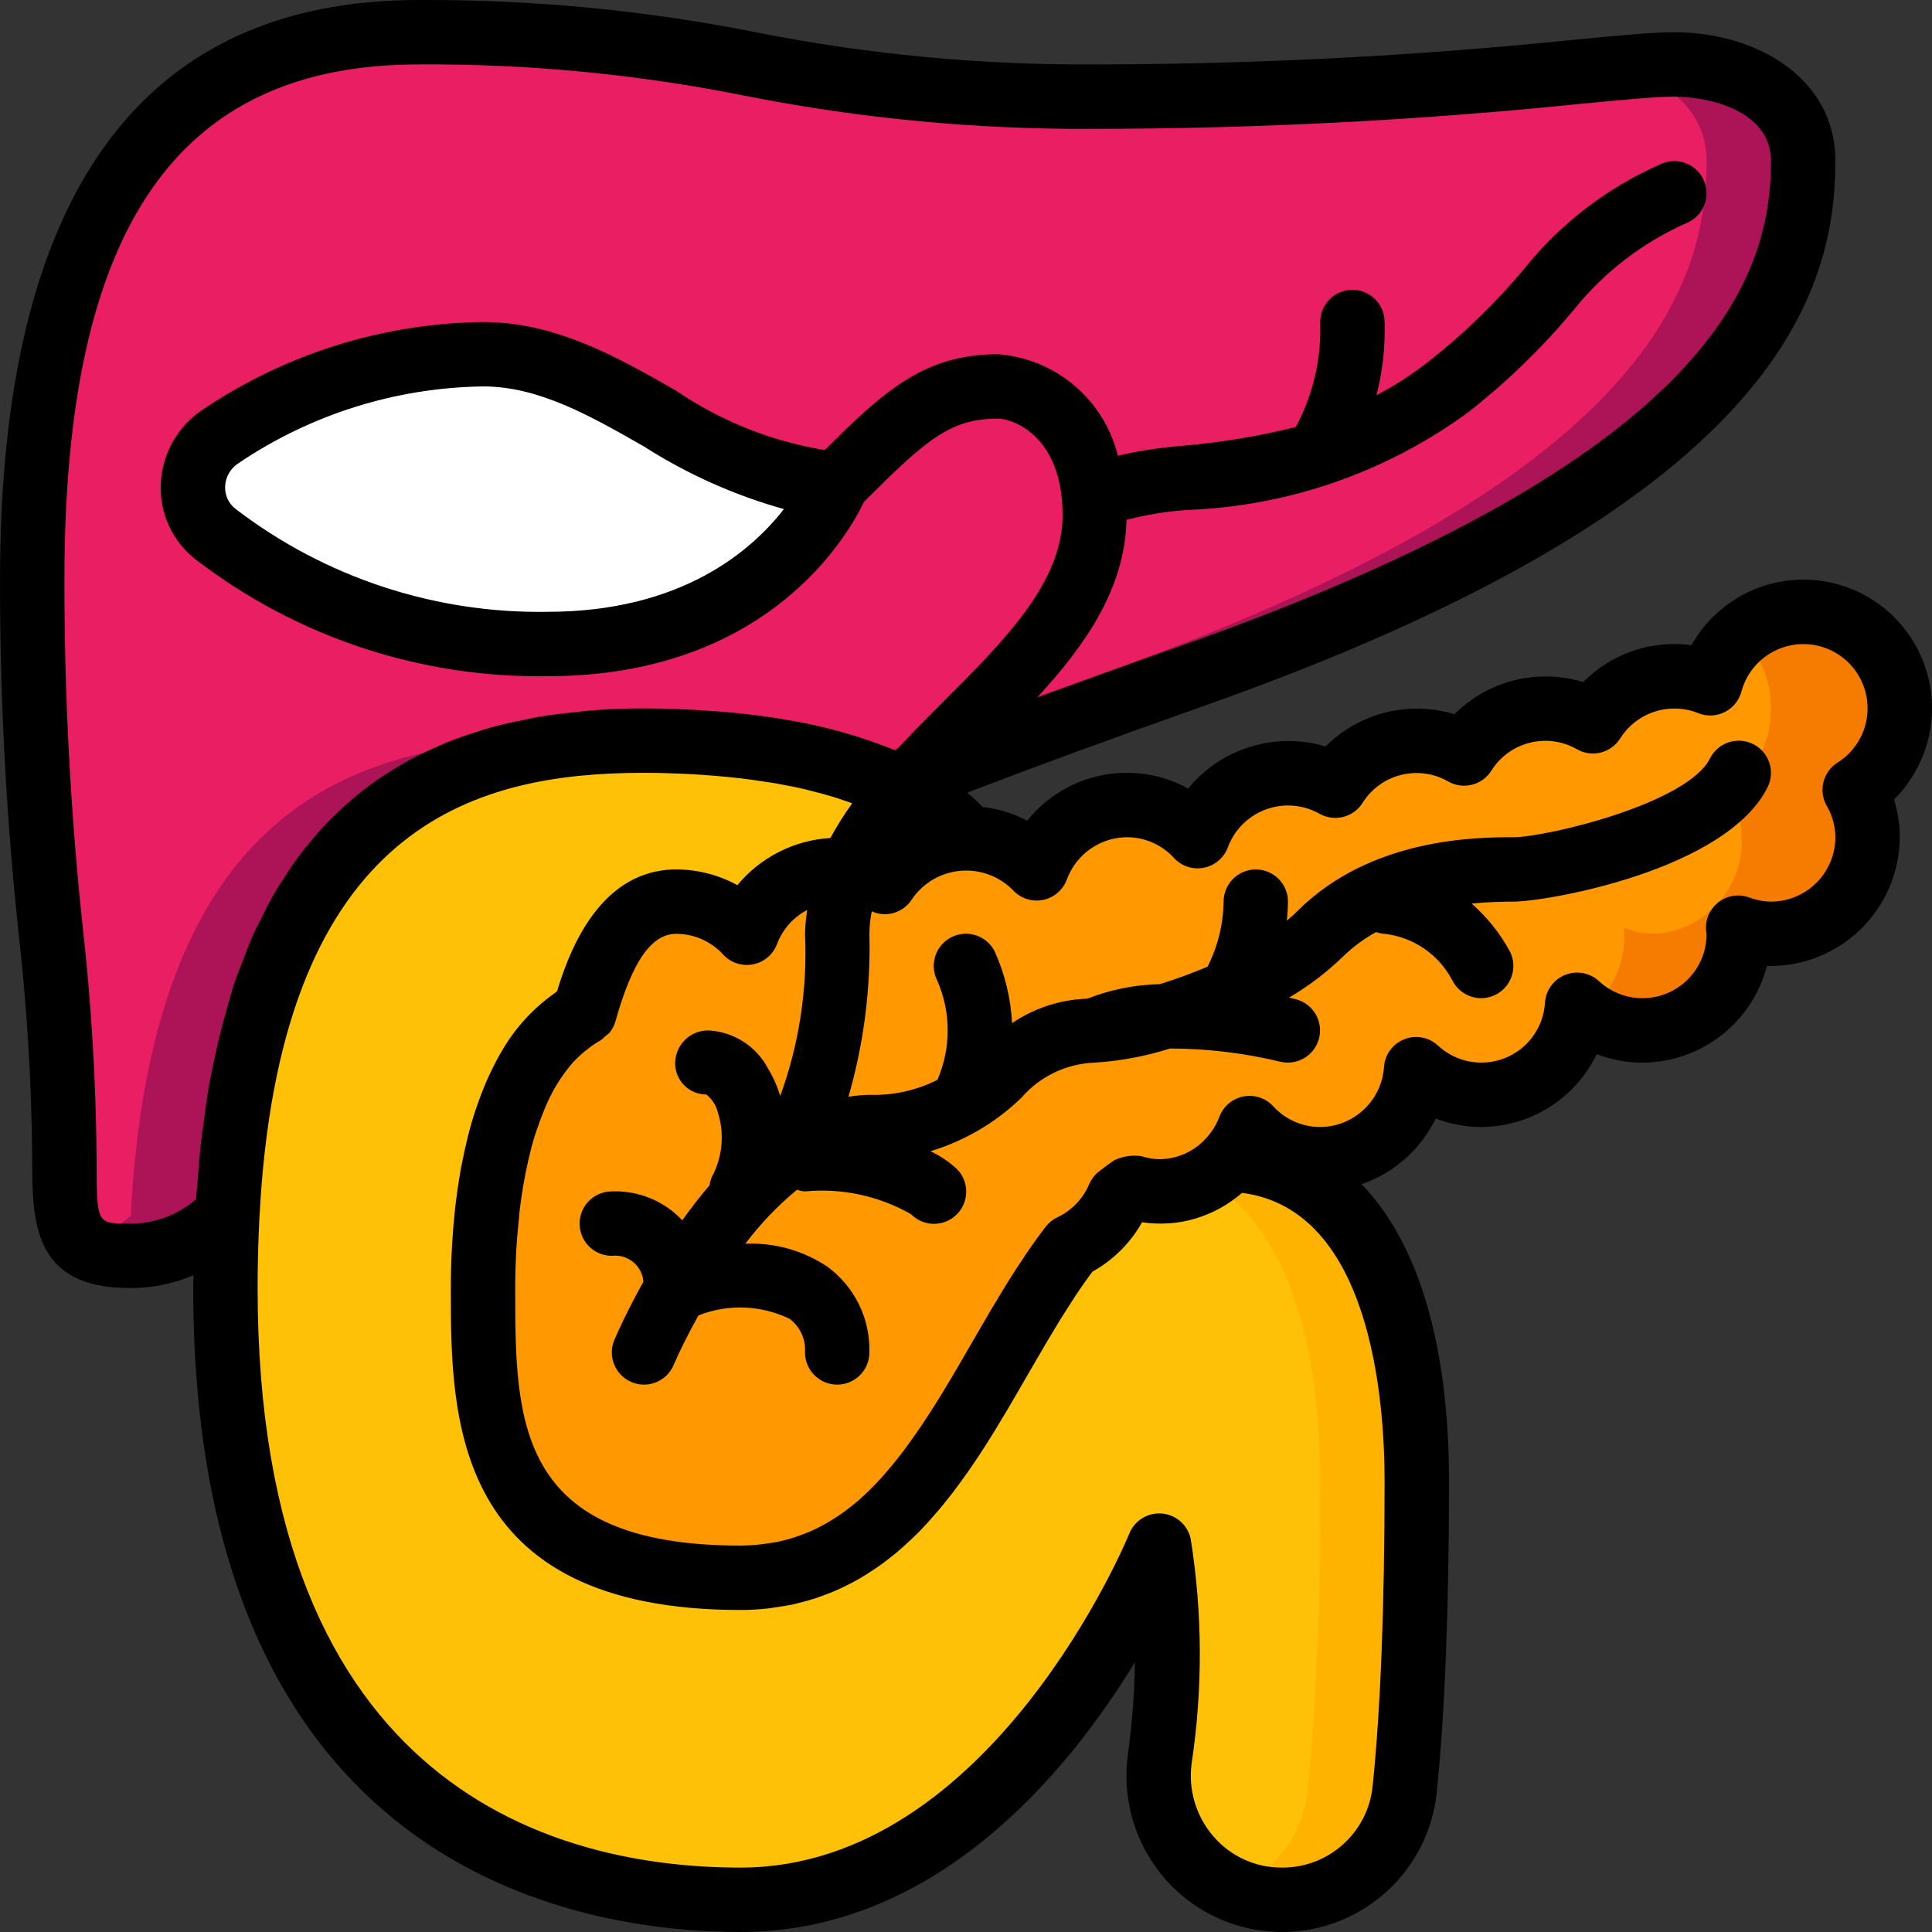
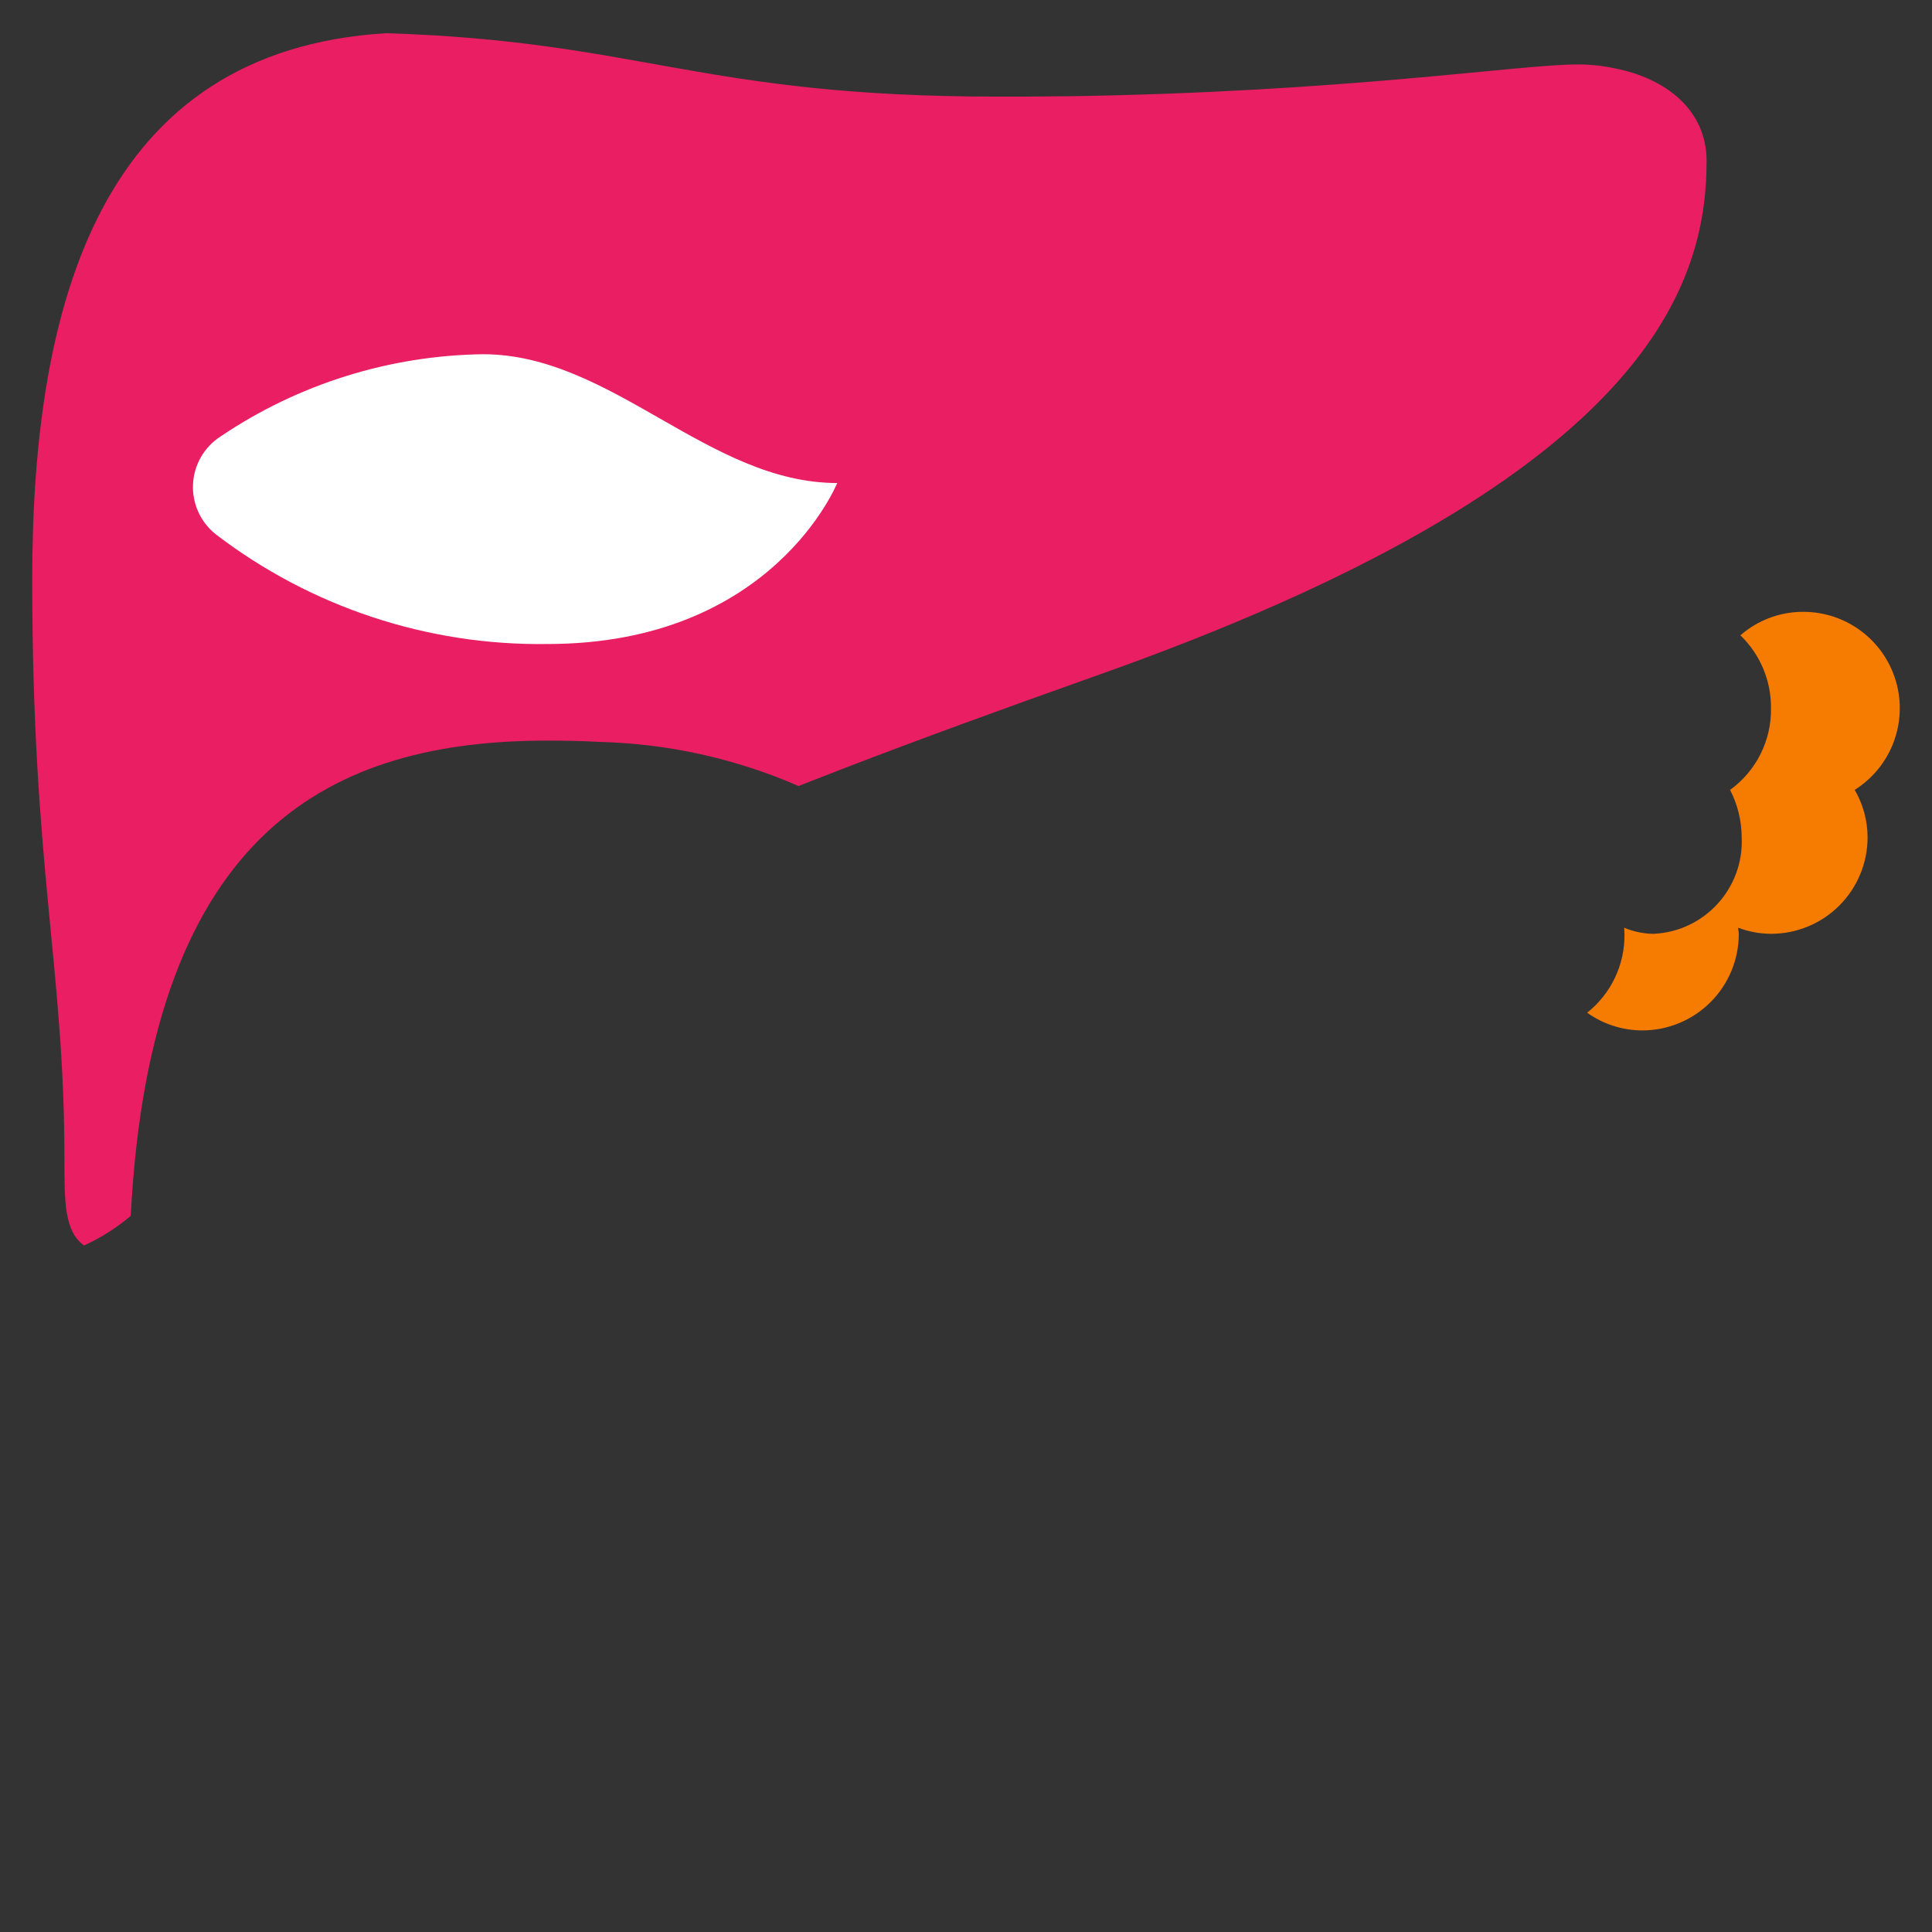
<svg xmlns="http://www.w3.org/2000/svg" version="1.1" id="Capa_1" x="0px" y="0px" viewBox="0 0 512.009 512.009" style="enable-background:new 0 0 512.009 512.009;" xml:space="preserve">
  <rect x="0" y="0" width="512.009" height="512.009" fill="#333333" stroke="none" />
  <g transform="translate(0 -1)">
    <g transform="translate(1 2)">
-       <path style="fill:#FEC108;" d="M502.471,186.74c0.041-12.827-9.447-23.691-22.163-25.378    c-12.716-1.687-24.708,6.328-28.013,18.722c-11.45-4.662-24.593-0.413-31.147,10.069c-3.809-2.22-8.135-3.397-12.544-3.413    c-8.774-0.005-16.933,4.51-21.589,11.947c-3.809-2.22-8.135-3.397-12.544-3.413c-8.774-0.005-16.933,4.51-21.589,11.947    c-3.809-2.22-8.135-3.397-12.544-3.413c-10.722,0.037-20.288,6.744-23.979,16.811c-4.789-5.263-11.572-8.268-18.688-8.277    c-10.722,0.037-20.288,6.744-23.979,16.811c-4.789-5.263-11.572-8.268-18.688-8.277c-5.061-5.983-11.505-10.64-18.773-13.568    c22.272-8.789,48.128-18.347,78.507-29.099c145.067-51.2,162.133-102.4,162.133-136.533c0-17.067-17.067-25.6-34.133-25.6    c-3.669,0-8.96,0.427-15.872,1.024c-45.746,4.916-91.719,7.422-137.728,7.509c-2.645,0-5.291,0-7.765-0.085h-2.219    C202.78,23.242,189.127,7.54,109.937,7.54c-2.987,0-5.803,0.085-8.619,0.256C26.055,12.404,7.537,78.538,7.537,152.607    c0,76.8,8.533,102.4,8.533,153.6c0,11.435,0,19.115,5.205,22.869c3.575,2.117,7.72,3.071,11.861,2.731    c9.738-0.05,19.086-3.838,26.112-10.581c-0.341,6.059-0.512,12.459-0.512,19.115c0,119.467,63.488,162.133,136.533,162.133    s110.933-93.867,110.933-93.867c2.914,18.713,2.971,37.76,0.171,56.491c-1.689,11.688,3.057,23.378,12.415,30.582    c9.358,7.204,21.873,8.801,32.74,4.179s18.397-14.746,19.698-26.484c2.477-27.205,3.56-54.519,3.243-81.835    c0-50.347-16.555-84.053-49.493-85.248c2.26-2.424,4.028-5.264,5.205-8.363c6.883,7.542,17.612,10.229,27.237,6.822    c9.625-3.407,16.275-12.246,16.88-22.438c7.193,6.712,17.616,8.665,26.751,5.011c9.135-3.654,15.336-12.256,15.916-22.078    c7.439,6.922,18.279,8.763,27.585,4.684c9.306-4.079,15.3-13.297,15.252-23.457c0-0.512-0.171-1.109-0.171-1.621    c2.78,1.062,5.729,1.611,8.704,1.621c6.792,0.009,13.309-2.685,18.112-7.488c4.803-4.803,7.497-11.32,7.488-18.112    c-0.017-4.409-1.194-8.735-3.413-12.544C497.961,203.673,502.476,195.515,502.471,186.74z M264.732,357.834    c-1.877,3.243-3.755,6.485-5.717,9.728c1.963-3.243,3.84-6.571,5.717-9.899V357.834z" />
-       <path style="fill:#AD1457;" d="M476.871,41.674c0,34.133-17.067,85.333-162.133,136.533    c-30.379,10.752-56.235,20.309-78.507,29.099c-4.173-1.952-8.479-3.606-12.885-4.949c-17.428-5.075-35.527-7.464-53.675-7.083    c-4.011,0-8.021,0.085-11.947,0.341c-51.2,3.328-93.525,29.867-98.475,125.611c-7.026,6.743-16.374,10.531-26.112,10.581    c-4.141,0.34-8.286-0.614-11.861-2.731c-5.205-3.755-5.205-11.435-5.205-22.869c0-51.2-8.533-76.8-8.533-153.6    c0-74.069,18.517-140.203,93.781-144.811c2.816-0.171,5.632-0.256,8.619-0.256c79.189,0,92.843,15.701,169.216,16.981h2.219    c2.475,0.085,5.12,0.085,7.765,0.085c46.009-0.087,91.982-2.594,137.728-7.509c6.912-0.597,12.203-1.024,15.872-1.024    C459.804,16.074,476.871,24.607,476.871,41.674z" />
      <path style="fill:#E91E63;" d="M451.271,41.674c0,34.133-17.067,85.333-162.133,136.533    c-24.747,8.789-46.507,16.725-65.792,24.149c-4.352,1.707-8.618,3.328-12.715,4.949c-16.713-7.282-34.681-11.253-52.907-11.691    c-4.352-0.256-8.875-0.341-13.653-0.341c-56.405,0-105.131,22.869-110.421,125.952c-3.75,3.166-7.912,5.807-12.373,7.851    c-5.205-3.755-5.205-11.435-5.205-22.869c0-51.2-8.533-76.8-8.533-153.6c0-74.069,18.517-140.203,93.781-144.811    c67.584,2.133,83.115,16.811,162.219,16.811c5.291,0,10.496,0,15.616-0.085h2.219c74.667-1.109,119.893-8.448,135.765-8.448    c3.27-0.006,6.531,0.337,9.728,1.024C440.177,19.658,451.271,27.935,451.271,41.674z" />
      <path style="fill:#FFFFFF;" d="M144.071,169.674c-31.717,0.454-62.663-9.78-87.856-29.054c-4.051-3.19-6.31-8.14-6.066-13.29    c0.244-5.15,2.961-9.865,7.295-12.657c20.568-13.887,44.745-21.463,69.56-21.799c34.133,0,59.733,34.133,93.867,34.133    C220.871,127.007,203.804,169.674,144.071,169.674z" />
-       <path style="fill:#FFB301;" d="M374.471,391.54c0.317,27.316-0.765,54.63-3.243,81.835c-1.784,16.595-15.821,29.158-32.512,29.099    c-4.403,0.005-8.76-0.895-12.8-2.645c10.914-4.55,18.473-14.694,19.712-26.453c2.477-27.205,3.56-54.519,3.243-81.835    c0-50.347-16.555-84.053-49.493-85.248c2.26-2.424,4.028-5.264,5.205-8.363c4.789,5.263,11.572,8.268,18.688,8.277    c0.599,0.014,1.197-0.014,1.792-0.085c0,0.085,0,0.085-0.085,0.171C357.916,307.487,374.471,341.194,374.471,391.54z" />
-       <path style="fill:#FF9801;" d="M502.471,186.74c0.03-12.83-9.464-23.691-22.183-25.378c-12.719-1.687-24.715,6.324-28.031,18.719    c-11.438-4.658-24.569-0.406-31.106,10.073c-11.812-6.86-26.939-3.078-34.133,8.533c-11.812-6.86-26.939-3.078-34.133,8.533    c-6.495-3.769-14.33-4.455-21.381-1.871c-7.051,2.583-12.588,8.168-15.111,15.241c-6.011-6.56-15.013-9.501-23.738-7.756    c-8.725,1.745-15.903,7.922-18.929,16.29c-5.366-5.857-13.161-8.869-21.071-8.144c-7.91,0.725-15.027,5.105-19.238,11.84    c-6.495-3.769-14.33-4.455-21.381-1.871c-7.051,2.583-12.588,8.168-15.111,15.241c-4.812-5.248-11.602-8.24-18.722-8.25    c-14.868,0-21.021,17.638-24.308,29.382c-1.104,0.599-2.171,1.263-3.196,1.988c-18.448,12.73-23.696,44.426-23.696,71.029    c0,34.133,0,76.8,68.267,76.8c31.421,0,48.375-23.507,63.353-48.876c7.297-13.461,15.399-26.471,24.261-38.958    c5.67-2.684,10.157-7.357,12.609-13.131c1.156-0.919,2.333-1.795,3.546-2.603c2.318,0.738,4.732,1.131,7.165,1.168    c7.178-0.01,14.014-3.072,18.799-8.423c2.235-2.431,3.982-5.269,5.146-8.36c6.894,7.521,17.614,10.196,27.234,6.795    s16.277-12.218,16.913-22.401c7.202,6.685,17.612,8.621,26.735,4.971c9.123-3.649,15.327-12.23,15.932-22.038    c7.453,6.898,18.288,8.719,27.587,4.636c9.299-4.083,15.29-13.292,15.256-23.447c0-0.554-0.128-1.072-0.163-1.618    c10.047,3.75,21.367,0.789,28.291-7.4s7.961-19.845,2.592-29.128C497.95,203.662,502.462,195.51,502.471,186.74z" />
      <path style="fill:#F57C00;" d="M490.524,208.33c2.22,3.809,3.397,8.135,3.413,12.544c0.009,6.792-2.685,13.309-7.488,18.112    c-4.803,4.803-11.32,7.497-18.112,7.488c-2.975-0.01-5.924-0.56-8.704-1.621c0,0.512,0.171,1.109,0.171,1.621    c0.009,6.792-2.685,13.309-7.488,18.112c-4.803,4.803-11.32,7.497-18.112,7.488c-5.233-0.012-10.333-1.653-14.592-4.693    c6.373-5.049,10.032-12.777,9.899-20.907c0-0.512-0.085-1.109-0.085-1.621c2.485,1.052,5.153,1.603,7.851,1.621    c13.496-0.65,23.918-12.103,23.296-25.6c-0.025-4.365-1.077-8.662-3.072-12.544c6.915-5,10.959-13.057,10.837-21.589    c0.085-7.299-2.849-14.308-8.107-19.371c4.606-4.029,10.521-6.243,16.64-6.229c11.395-0.019,21.427,7.508,24.594,18.454    C504.632,190.541,500.169,202.261,490.524,208.33z" />
    </g>
-     <path d="M477.871,154.607c-12.283,0.034-23.6,6.671-29.625,17.375c-10.56-1.427-21.177,2.194-28.666,9.775   c-12.08-3.695-25.213-0.411-34.133,8.533c-12.08-3.696-25.214-0.412-34.133,8.533c-13.279-3.967-27.642,0.429-36.425,11.15   c-14.406-7.903-32.408-4.302-42.667,8.533c-3.671-1.954-7.681-3.19-11.815-3.64c-1.285-1.349-2.651-2.62-4.09-3.805   c18.377-7.036,38.875-14.549,62.263-22.805c150.425-53.1,167.825-107.941,167.825-144.583c0-22.409-21.467-34.133-42.667-34.133   c-5.683,0-14.375,0.833-26.408,1.983c-42.26,4.328-84.711,6.514-127.192,6.55c-30.133,0.204-60.209-2.647-89.767-8.508   c-29.447-5.857-59.41-8.725-89.433-8.558c-73.609,0-110.933,51.675-110.933,153.6c-0.034,31.374,1.619,62.728,4.95,93.925   c2.235,19.816,3.431,39.734,3.583,59.675c0,16,0,34.133,25.6,34.133c5.894,0.1,11.741-1.064,17.147-3.415   c-0.009,1.164-0.08,2.238-0.08,3.415c0,154.033,101.45,170.667,145.067,170.667c51.842,0,86.575-42.108,104.508-71.492   c-0.134,8.166-0.757,16.317-1.867,24.408c-1.648,11.9,1.935,23.932,9.825,32.992c10.77,12.324,27.811,17.106,43.42,12.185   c15.609-4.921,26.826-18.613,28.58-34.885c2.167-20.975,3.267-48.792,3.267-82.675c0-36.295-8.164-63.228-23.173-78.706   c8.599-2.964,15.669-9.22,19.656-17.394c3.846,1.476,7.93,2.233,12.05,2.233c13.057-0.047,24.943-7.539,30.617-19.3   c3.846,1.476,7.93,2.233,12.05,2.233c15.566-0.018,29.155-10.548,33.058-25.617c9.221,0.243,18.152-3.238,24.776-9.657   s10.385-15.235,10.432-24.46c0.004-3.385-0.519-6.75-1.55-9.975c9.813-9.733,12.778-24.428,7.507-37.204   C504.156,162.918,491.692,154.589,477.871,154.607z M51.937,318.832c-4.946,4.251-11.279,6.543-17.8,6.442   c-8.533,0-8.533,0-8.533-17.067c-0.161-20.488-1.382-40.955-3.658-61.317c-3.278-30.651-4.906-61.457-4.875-92.283   c0-93.15,29.825-136.533,93.867-136.533c29.016-0.189,57.975,2.589,86.425,8.292c30.549,6.055,61.633,8.995,92.775,8.775   c43.021-0.032,86.012-2.246,128.808-6.633c11.567-1.1,19.925-1.9,24.792-1.9c8.858,0,25.6,3.567,25.6,17.067   c0,31.458-16.217,79-156.442,128.483c-13.622,4.811-26.214,9.358-38.064,13.727c12.751-13.813,23.209-28.737,23.715-47.007   l0.04-0.12c5.32-1.394,10.762-2.27,16.25-2.617c26.882-1.042,52.833-10.122,74.5-26.067c10.029-7.885,19.215-16.788,27.408-26.566   c8.161-10.308,18.745-18.438,30.808-23.667c4.204-2.114,5.903-7.232,3.798-11.441c-2.104-4.209-7.218-5.92-11.432-3.826   c-14.092,6.221-26.473,15.752-36.092,27.783c-7.512,8.984-15.944,17.156-25.158,24.383c-4.339,3.428-8.99,6.441-13.892,9   c1.637-6.331,2.364-12.863,2.159-19.4c0-4.713-3.821-8.533-8.533-8.533c-4.713,0-8.533,3.821-8.533,8.533   c0.347,9.677-1.88,19.273-6.453,27.809c-9.974,2.48-20.13,4.16-30.372,5.025c-5.654,0.449-11.267,1.312-16.795,2.581   c-3.666-14.863-16.45-25.699-31.713-26.881c-19.482,0-30.066,9.54-45.973,25.39c-14.121-2.311-27.565-7.681-39.394-15.732   c-15.65-8.942-31.833-18.192-51.167-18.192c-26.487,0.324-52.301,8.391-74.258,23.208c-6.656,4.389-10.798,11.709-11.133,19.675   c-0.354,7.836,3.139,15.352,9.358,20.133c26.671,20.479,59.477,31.349,93.1,30.85c58.576,0,79.798-37.578,83.911-46.235   c16.677-16.645,22.925-22.031,35.555-22.031c3.608,0,17.067,4.342,17.067,25.6c0,17.8-15.367,33.167-31.633,49.434   c-4.247,4.247-8.513,8.537-12.576,12.926c-9.387-3.83-19.182-6.573-29.193-8.177c-0.358-0.062-0.705-0.134-1.066-0.195   c-4.836-0.8-10.099-1.432-15.741-1.903c-1.1-0.092-2.218-0.167-3.335-0.244c-5.461-0.375-11.159-0.642-17.389-0.642   c-4.932,0-9.684,0.199-14.296,0.555c-1.252,0.097-2.418,0.293-3.646,0.417c-3.333,0.333-6.635,0.702-9.796,1.23   c-1.276,0.215-2.478,0.517-3.726,0.764c-3.001,0.591-5.968,1.221-8.809,1.997c-1.176,0.322-2.293,0.715-3.441,1.069   c-2.799,0.861-5.549,1.781-8.187,2.833c-1.043,0.417-2.045,0.883-3.063,1.33c-2.618,1.147-5.172,2.373-7.624,3.719   c-0.924,0.507-1.822,1.046-2.723,1.582c-2.419,1.439-4.756,2.978-7.011,4.618c-0.823,0.601-1.636,1.216-2.438,1.845   c-2.199,1.728-4.313,3.563-6.34,5.505c-0.74,0.705-1.484,1.405-2.202,2.137c-1.958,2.001-3.817,4.129-5.612,6.338   c-0.677,0.831-1.371,1.64-2.024,2.5c-1.698,2.243-3.289,4.627-4.831,7.071c-0.627,0.99-1.286,1.939-1.887,2.963   c-1.426,2.434-2.733,5.024-4.016,7.647c-0.589,1.199-1.225,2.338-1.784,3.578c-1.137,2.534-2.149,5.238-3.163,7.938   c-0.565,1.497-1.193,2.91-1.72,4.459c-0.738,2.179-1.347,4.532-2.01,6.813c-1.644,5.63-3.089,11.534-4.279,17.791   c-0.159,0.839-0.365,1.613-0.515,2.462c-0.638,3.583-1.133,7.368-1.628,11.153c-0.191,1.464-0.427,2.862-0.597,4.357   c-0.403,3.539-0.686,7.25-0.97,10.96C52.216,315.881,52.034,317.294,51.937,318.832z M207.746,135.915   c-8.592,11.075-27.208,27.225-62.675,27.225c-29.821,0.49-58.932-9.113-82.608-27.25c-1.868-1.414-2.916-3.66-2.8-6   c0.1-2.481,1.403-4.757,3.492-6.1c19.166-12.974,41.708-20.059,64.85-20.383c14.8,0,28.35,7.742,42.7,15.942   C182.164,126.671,194.647,132.254,207.746,135.915z M363.754,474.465c-1.3,12.272-11.693,21.559-24.034,21.475   c-6.955,0.044-13.579-2.97-18.116-8.242c-4.647-5.347-6.758-12.44-5.792-19.458c2.955-19.665,2.873-39.668-0.242-59.308   c-0.739-3.699-3.819-6.475-7.575-6.825c-0.267-0.025-0.534-0.033-0.792-0.033c-3.481,0.001-6.613,2.114-7.917,5.342   c-0.35,0.883-36.475,88.525-103.017,88.525c-47.8,0-128-19.958-128-153.6c0-6.537,0.181-12.711,0.478-18.648l0.014-0.051   c5.178-101.083,53.983-116.877,97.581-117.788c1.443-0.028,2.885-0.044,4.327-0.046c3.985,0,7.711,0.122,11.327,0.293   c1.261,0.06,2.495,0.142,3.733,0.222c2.302,0.148,4.526,0.328,6.67,0.54c1.329,0.13,2.662,0.255,3.959,0.41   c2.053,0.245,3.99,0.531,5.898,0.827c1.094,0.169,2.221,0.313,3.29,0.5c2.893,0.509,5.644,1.064,8.194,1.669   c0.277,0.066,0.528,0.148,0.803,0.215c2.395,0.586,4.678,1.2,6.779,1.847c0.538,0.165,1.031,0.358,1.559,0.529   c1.037,0.337,2.008,0.683,2.972,1.031c-2.127,2.934-4.059,6.004-5.786,9.19c-9.592,0.574-18.516,5.099-24.649,12.495   c-4.973-2.722-10.548-4.154-16.217-4.166c-1.222-0.001-2.442,0.08-3.652,0.245c-0.113,0.016-0.213,0.051-0.326,0.068   c-1.03,0.148-2.05,0.36-3.054,0.634c-0.095,0.027-0.18,0.07-0.274,0.098c-14.923,4.403-21.443,21.845-24.268,31.255   c-0.227,0.148-0.429,0.341-0.653,0.493l-0.122,0.082c-0.106,0.073-0.195,0.163-0.3,0.237c-5.654,4.075-10.355,9.33-13.778,15.401   c-0.101,0.17-0.21,0.331-0.309,0.502c-0.665,1.159-1.291,2.389-1.907,3.634c-0.345,0.693-0.688,1.386-1.012,2.094   c-0.461,1.012-0.911,2.045-1.342,3.11c-0.511,1.252-0.982,2.523-1.438,3.806c-0.244,0.693-0.503,1.359-0.736,2.072   c-0.742,2.256-1.405,4.538-1.991,6.847c-0.055,0.215-0.102,0.442-0.156,0.658c-0.582,2.332-1.086,4.67-1.53,7.009   c-0.051,0.264-0.117,0.498-0.167,0.764c-0.029,0.157-0.044,0.33-0.072,0.487c-0.549,3.044-0.99,6.056-1.343,9.021   c-0.043,0.353-0.11,0.658-0.152,1.017c-0.036,0.323-0.046,0.649-0.08,0.973c-0.324,3.033-0.558,5.969-0.721,8.8l-0.016,0.193   l-0.021,0.452c-0.215,3.95-0.312,7.676-0.312,10.981c0,33.983,0,85.333,76.8,85.333c2.413-0.006,4.823-0.141,7.222-0.403   c0.414-0.053,0.827-0.108,1.228-0.172l-0.001-0.008c0.309-0.039,0.609-0.091,0.915-0.134l0.003,0.009   c0.19-0.026,0.369-0.065,0.558-0.091c1.251-0.188,2.505-0.37,3.712-0.626c0.503-0.11,1.069-0.253,1.794-0.449   c1.477-0.361,2.938-0.745,4.348-1.205c0.617-0.205,1.26-0.44,2.18-0.783c1.164-0.43,2.319-0.872,3.439-1.366   c0.644-0.281,1.288-0.59,2.377-1.122l0.002-0.001c0.927-0.457,1.847-0.923,2.744-1.422l0.229-0.118   c0.833-0.467,1.642-0.95,2.325-1.383l0.044-0.029c0.825-0.511,1.637-1.038,2.437-1.582l0.253-0.165   c0.8-0.542,1.575-1.092,2.242-1.592l0.2-0.156c0.56-0.421,1.108-0.856,1.655-1.293c0.215-0.171,0.445-0.341,0.653-0.51   c0.75-0.6,1.483-1.217,2.192-1.842l0.181-0.167c0.432-0.382,0.849-0.782,1.273-1.173c0.363-0.337,0.648-0.587,1.095-1.009   c0.6-0.567,1.192-1.125,1.742-1.683l0.252-0.26l0.248-0.258c0.572-0.592,1.184-1.245,2.125-2.257l0.606-0.692   c0.676-0.751,1.342-1.512,1.999-2.283l0.452-0.517l-0.013-0.011c0.214-0.254,0.427-0.51,0.638-0.766l0.016,0.01l0.51-0.643   c0.708-0.869,1.405-1.747,2.091-2.633l0.416-0.524c0.135-0.177,0.273-0.383,0.408-0.561c1.155-1.528,2.282-3.076,3.38-4.646   c0.217-0.309,0.433-0.613,0.651-0.928c1.427-2.07,2.815-4.161,4.163-6.271c0.705-1.108,1.455-2.309,2.329-3.736   c1.151-1.874,2.279-3.746,3.384-5.616c1.817-3.083,3.608-6.183,5.392-9.275l0.619-1.068l0.106-0.182   c1.379-2.391,2.703-4.67,4.003-6.88c0.412-0.7,0.823-1.373,1.235-2.065c0.964-1.621,1.926-3.231,2.871-4.76   c0.644-1.042,1.298-2.037,1.948-3.053c0.714-1.117,1.43-2.264,2.146-3.333c1.382-2.064,2.784-4.069,4.222-5.984   c5.511-3.065,10.066-7.596,13.158-13.092c2.315,0.348,4.661,0.444,6.997,0.285c0.172-0.011,0.347-0.007,0.519-0.021   c2.248-0.175,4.47-0.592,6.629-1.243l0.251-0.078c4.458-1.375,8.578-3.669,12.096-6.733c34.01,4.375,37.776,54.517,37.776,76.415   C366.937,426.84,365.871,454.065,363.754,474.465z M486.962,203.115c-3.85,2.435-5.108,7.464-2.859,11.425   c1.482,2.529,2.275,5.402,2.3,8.333c-0.012,9.421-7.646,17.054-17.067,17.067c-1.981-0.023-3.942-0.398-5.792-1.108   c-2.726-0.987-5.766-0.523-8.073,1.232c-2.307,1.755-3.566,4.561-3.343,7.451c0.017,0.175,0.117,0.783,0.142,0.958   c0.034,6.771-3.958,12.915-10.158,15.636c-6.2,2.721-13.424,1.499-18.384-3.111c-2.415-2.219-5.888-2.857-8.934-1.641   c-3.046,1.216-5.125,4.07-5.349,7.342c-0.38,6.536-4.504,12.264-10.582,14.698c-6.078,2.434-13.015,1.136-17.802-3.331   c-2.415-2.219-5.888-2.857-8.934-1.641c-3.046,1.216-5.125,4.07-5.349,7.342c-0.604,8.911-7.977,15.848-16.908,15.908   c-4.747-0.002-9.273-2.005-12.467-5.517c-2.018-2.178-5.023-3.15-7.934-2.566c-2.911,0.583-5.31,2.638-6.333,5.425   c-0.783,2.061-1.957,3.952-3.458,5.567c-3.163,3.571-7.704,5.619-12.475,5.625c-1.603-0.038-3.192-0.31-4.717-0.808   c-2.438-0.356-4.927,0.012-7.158,1.058c-1.225,0.808-2.408,1.717-3.533,2.575l-0.396,0.305l-0.221,0.162l-0.015,0.02l-0.093,0.072   c-1.061,0.872-1.896,1.987-2.433,3.25c-1.634,3.852-4.627,6.968-8.408,8.758c-1.208,0.571-2.265,1.419-3.083,2.475   c-1.757,2.267-3.437,4.61-5.09,7.028c-0.49,0.717-0.957,1.469-1.44,2.198c-1.112,1.679-2.229,3.368-3.335,5.143   c-0.99,1.584-1.952,3.194-2.918,4.804c-0.537,0.895-1.071,1.758-1.616,2.681c-1.746,2.957-3.47,5.924-5.168,8.87   c-1.758,3.042-3.517,6.1-5.308,9.125c-3.965,6.719-7.809,12.712-11.695,18.028c-0.327,0.446-0.643,0.89-0.979,1.339   c-1.699,2.265-3.413,4.361-5.148,6.342l-1.183,1.341c-1.667,1.827-3.426,3.568-5.271,5.216l-0.241,0.227   c-0.41,0.359-0.833,0.706-1.259,1.058c-1.505,1.247-3.077,2.411-4.709,3.486c-0.453,0.302-0.888,0.598-1.423,0.922   c-0.345,0.22-0.709,0.427-1.067,0.638c-1.652,0.964-3.365,1.82-5.127,2.563c-0.583,0.241-1.243,0.493-2.172,0.837   c-2.041,0.741-4.135,1.326-6.265,1.752c-0.51,0.095-1.106,0.183-1.692,0.267c-2.568,0.426-5.166,0.649-7.769,0.668   c-59.733,0-59.733-33.158-59.733-68.267c0-3.61,0.122-7.075,0.306-10.457l0.002-0.051c0.126-2.265,0.352-4.606,0.585-6.97   c0.092-0.943,0.159-1.92,0.266-2.841c0.149-1.281,0.314-2.561,0.513-3.889c0.278-1.913,0.591-3.771,0.94-5.573   c0.25-1.315,0.536-2.672,0.851-4.048c0.466-2.016,0.958-3.989,1.515-5.846c0.279-0.943,0.623-1.879,0.939-2.82   c0.515-1.513,1.055-2.98,1.634-4.371c0.29-0.707,0.576-1.415,0.891-2.108c1.728-3.911,4.03-7.542,6.831-10.773   c0.253-0.282,0.533-0.529,0.794-0.799c1.045-1.086,2.18-2.083,3.392-2.979c0.896-0.706,1.843-1.345,2.833-1.912l0.058-0.036   c0.583-0.371,1.118-0.813,1.594-1.315c0.374-0.262,0.726-0.553,1.054-0.87c0.729-0.9,1.266-1.94,1.577-3.056   c4.417-15.792,9.534-23.15,16.092-23.15c4.747,0.002,9.273,2.005,12.467,5.517c2.017,2.176,5.021,3.149,7.931,2.567   c2.91-0.581,5.309-2.633,6.336-5.417c1.467-3.876,4.309-7.076,7.984-8.991c-0.334,2.093-0.529,4.206-0.584,6.324   c0.676,14.622-1.558,29.233-6.572,42.986c-0.776-2.591-1.877-5.073-3.278-7.386c-3.131-5.867-9.109-9.662-15.75-10   c-4.76-0.043-8.678,3.733-8.808,8.492c-0.06,2.23,0.783,4.389,2.338,5.988c1.555,1.599,3.69,2.502,5.921,2.503   c1.477,1.161,2.533,2.774,3.008,4.592c1.865,5.729,1.302,11.972-1.558,17.275c-0.298,0.7-0.497,1.437-0.593,2.191   c-2.605,3.026-4.99,6.152-7.231,9.28c-4.819-5.142-11.634-7.935-18.676-7.654c-4.713,0-8.533,3.82-8.533,8.533   s3.821,8.533,8.533,8.533c2.028-0.244,4.068,0.35,5.649,1.644c1.581,1.294,2.567,3.176,2.729,5.212   c-4.21,7.548-6.891,13.523-7.687,15.386c-0.891,2.08-0.919,4.428-0.079,6.529c0.841,2.101,2.482,3.781,4.562,4.671   c1.06,0.459,2.203,0.695,3.358,0.692c3.415,0.003,6.501-2.034,7.842-5.175c1.458-3.4,3.73-8.044,6.584-13.159   c7.81-3.093,16.559-2.776,24.124,0.876c2.81,2.074,4.363,5.441,4.117,8.925c0,4.713,3.821,8.533,8.533,8.533   s8.533-3.82,8.533-8.533c0.247-8.975-3.946-17.496-11.208-22.775c-6.401-4.259-13.991-6.37-21.671-6.03   c3.986-5.28,8.575-10.077,13.673-14.294c0.691,0.239,1.411,0.384,2.14,0.432c9.765-0.937,19.581,1.17,28.1,6.033   c2.149,2.188,5.307,3.055,8.271,2.27c2.965-0.785,5.28-3.1,6.065-6.065c0.785-2.965-0.082-6.122-2.27-8.271   c-2.057-1.878-4.384-3.435-6.904-4.62c9.027-2.735,17.273-7.581,24.054-14.138c4.907-5.696,11.97-9.082,19.484-9.342l0.006-0.001   l0.002,0.001l0.002-0.001c6.778-0.429,13.478-1.687,19.95-3.747c9.827,0.024,19.618,1.198,29.173,3.497   c4.562,1.114,9.166-1.667,10.303-6.223c1.137-4.556-1.62-9.174-6.17-10.335c-0.341-0.086-0.997-0.242-1.788-0.424   c5.181-3.038,9.977-6.686,14.288-10.868c2.62-2.542,5.566-4.725,8.76-6.492c0.732,0.259,1.498,0.413,2.273,0.459   c7.667,0.881,14.398,5.507,17.967,12.35c2.114,4.204,7.232,5.903,11.441,3.799c4.209-2.104,5.92-7.218,3.826-11.432   c-2.611-4.816-6.055-9.13-10.173-12.744c4.693-0.453,8.694-0.506,11.073-0.506c8.858,0,56.333-8.258,67.367-30.317   c2.094-4.214,0.383-9.328-3.826-11.432c-4.209-2.104-9.327-0.405-11.441,3.799c-6,12-43.392,20.883-52.1,20.883   c-9.317,0-37.667,0-57.233,19.567c-0.874,0.873-1.816,1.721-2.802,2.55c0.254-2.574,0.301-4.472,0.301-5.05   c-0.004-4.7-3.808-8.512-8.508-8.525h-0.025c-4.697,0.008-8.507,3.804-8.533,8.5c-0.075,6.006-1.531,11.915-4.256,17.269   c-4.326,1.832-8.637,3.385-12.638,4.631c-6.584,0.132-13.092,1.433-19.22,3.844c-7.127,0.233-14.042,2.48-19.945,6.481   c-0.333-6.546-1.884-12.973-4.575-18.95c-1.359-2.735-4.076-4.535-7.124-4.72c-3.048-0.185-5.963,1.272-7.644,3.822   c-1.681,2.55-1.871,5.803-0.498,8.532c3.689,8.389,3.711,17.937,0.06,26.342c-5.578,2.823-11.779,4.19-18.027,3.974   c-1.86,0.036-3.716,0.208-5.551,0.513c4.05-14.024,5.923-28.587,5.551-43.18c0.021-2.001,0.231-3.995,0.628-5.956   c3.821,1.73,8.333,0.395,10.597-3.135c2.92-4.333,7.634-7.124,12.837-7.601c5.204-0.477,10.346,1.412,14.004,5.142   c2.017,2.176,5.021,3.149,7.931,2.567s5.309-2.633,6.336-5.417c2.454-6.692,8.806-11.156,15.933-11.2   c4.747,0.002,9.273,2.005,12.467,5.517c2.017,2.176,5.021,3.149,7.931,2.567c2.91-0.581,5.309-2.633,6.336-5.417   c1.735-4.657,5.419-8.323,10.085-10.035c4.666-1.711,9.847-1.297,14.182,1.135c3.961,2.251,8.991,0.992,11.425-2.859   c4.812-7.69,14.844-10.197,22.708-5.675c3.961,2.251,8.991,0.992,11.425-2.859c4.811-7.691,14.845-10.198,22.708-5.675   c3.961,2.251,8.991,0.992,11.425-2.859c4.372-6.95,13.09-9.777,20.708-6.717c2.261,0.911,4.803,0.81,6.985-0.276   s3.795-3.054,4.431-5.407c1.966-7.368,8.594-12.527,16.219-12.625c7.625-0.098,14.383,4.89,16.538,12.205   C496.399,191.209,493.423,199.064,486.962,203.115L486.962,203.115z" />
  </g>
  <g>
</g>
  <g>
</g>
  <g>
</g>
  <g>
</g>
  <g>
</g>
  <g>
</g>
  <g>
</g>
  <g>
</g>
  <g>
</g>
  <g>
</g>
  <g>
</g>
  <g>
</g>
  <g>
</g>
  <g>
</g>
  <g>
</g>
</svg>